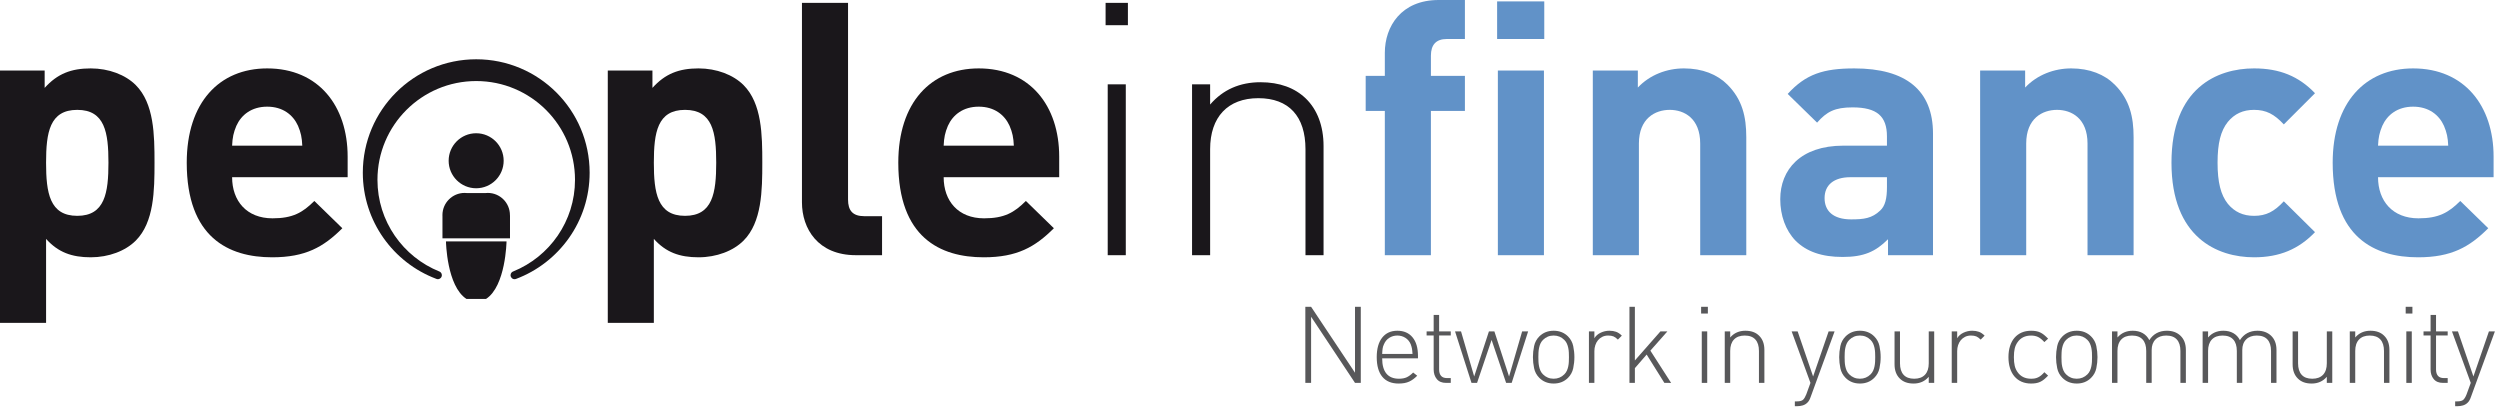
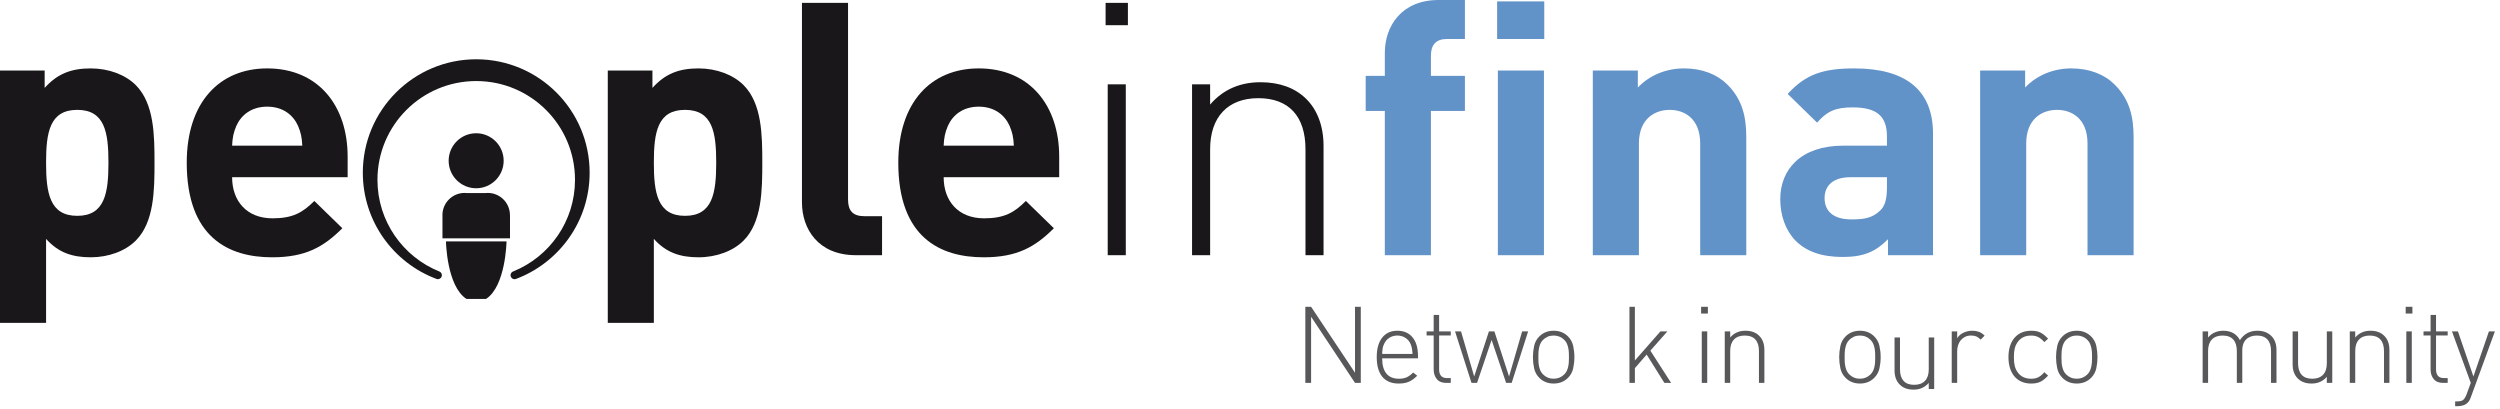
<svg xmlns="http://www.w3.org/2000/svg" version="1.1" id="Calque_1" x="0px" y="0px" width="391px" height="64px" viewBox="0 0 391 64" enable-background="new 0 0 391 64" xml:space="preserve">
  <g>
    <path fill="#58585A" d="M211.923,59.884l-6.867-10.344v10.344h-0.902v-11.9h0.902l6.867,10.312V47.983h0.905v11.9H211.923z" />
    <path fill="#58585A" d="M216.171,56.04c0,1.054,0.22,1.85,0.659,2.385c0.442,0.539,1.096,0.807,1.966,0.807   c0.478,0,0.882-0.074,1.21-0.223c0.328-0.152,0.668-0.402,1.011-0.746l0.636,0.501c-0.202,0.202-0.404,0.378-0.609,0.532   c-0.208,0.153-0.425,0.283-0.65,0.387c-0.229,0.102-0.48,0.18-0.744,0.229c-0.27,0.048-0.571,0.074-0.905,0.074   c-1.113,0-1.963-0.352-2.549-1.055c-0.583-0.701-0.876-1.727-0.876-3.074c0-1.312,0.284-2.331,0.853-3.051   c0.568-0.717,1.359-1.078,2.373-1.078s1.805,0.344,2.373,1.029s0.853,1.652,0.853,2.9v0.383H216.171z M220.917,55.354   c-0.012-0.201-0.023-0.369-0.041-0.5c-0.018-0.134-0.035-0.256-0.05-0.361c-0.018-0.105-0.044-0.207-0.076-0.309   c-0.032-0.098-0.073-0.219-0.117-0.35c-0.179-0.424-0.454-0.756-0.826-0.995c-0.375-0.239-0.794-0.36-1.263-0.36   s-0.891,0.121-1.263,0.36c-0.375,0.239-0.647,0.571-0.826,0.995c-0.059,0.121-0.103,0.234-0.135,0.334s-0.059,0.207-0.073,0.316   c-0.018,0.112-0.032,0.236-0.044,0.376c-0.009,0.141-0.021,0.306-0.032,0.493H220.917z" />
    <path fill="#58585A" d="M226.164,59.884c-0.636,0-1.119-0.197-1.444-0.593c-0.328-0.396-0.495-0.897-0.495-1.512v-5.315h-1.104   v-0.635h1.104v-2.575h0.853v2.575h1.822v0.635h-1.822v5.332c0,0.423,0.1,0.75,0.302,0.985c0.199,0.233,0.51,0.352,0.938,0.352   h0.583v0.751H226.164z" />
    <path fill="#58585A" d="M236.427,59.884h-0.87l-2.271-6.719l-2.273,6.719h-0.87l-2.575-8.055h0.938l2.057,7.053l2.306-7.053h0.853   l2.294,7.053l2.048-7.053h0.938L236.427,59.884z" />
    <path fill="#58585A" d="M246.235,55.856c0,0.58-0.062,1.158-0.185,1.738s-0.396,1.081-0.817,1.504   c-0.592,0.59-1.339,0.887-2.241,0.887s-1.646-0.297-2.241-0.887c-0.422-0.423-0.694-0.924-0.817-1.504s-0.185-1.158-0.185-1.738   s0.062-1.158,0.185-1.738s0.396-1.08,0.817-1.506c0.595-0.588,1.339-0.885,2.241-0.885s1.649,0.297,2.241,0.885   c0.422,0.426,0.694,0.926,0.817,1.506S246.235,55.276,246.235,55.856z M245.383,55.856c0-0.234-0.006-0.475-0.018-0.719   c-0.009-0.246-0.041-0.487-0.091-0.727c-0.05-0.24-0.123-0.465-0.217-0.676c-0.097-0.211-0.229-0.403-0.396-0.57   c-0.457-0.457-1.011-0.686-1.67-0.686s-1.213,0.229-1.67,0.686c-0.167,0.167-0.299,0.359-0.396,0.57   c-0.091,0.211-0.167,0.436-0.214,0.676c-0.05,0.239-0.082,0.48-0.094,0.727c-0.009,0.244-0.018,0.484-0.018,0.719   s0.009,0.473,0.018,0.719c0.012,0.246,0.044,0.488,0.094,0.729c0.047,0.238,0.123,0.465,0.214,0.676   c0.097,0.211,0.229,0.398,0.396,0.566c0.457,0.457,1.011,0.686,1.67,0.686s1.213-0.229,1.67-0.686   c0.167-0.168,0.299-0.355,0.396-0.566c0.094-0.211,0.167-0.438,0.217-0.676c0.05-0.24,0.082-0.482,0.091-0.729   C245.377,56.329,245.383,56.091,245.383,55.856z" />
-     <path fill="#58585A" d="M253.038,53.114c-0.246-0.244-0.475-0.41-0.694-0.502c-0.217-0.088-0.492-0.133-0.826-0.133   c-0.346,0-0.65,0.068-0.92,0.202c-0.267,0.134-0.495,0.312-0.677,0.534s-0.322,0.48-0.416,0.777   c-0.097,0.295-0.144,0.604-0.144,0.928v4.963h-0.853v-8.055h0.853v1.07c0.231-0.381,0.565-0.67,0.996-0.869   c0.428-0.201,0.879-0.303,1.359-0.303c0.39,0,0.738,0.058,1.046,0.168c0.308,0.111,0.604,0.312,0.894,0.602L253.038,53.114z" />
    <path fill="#58585A" d="M260.307,59.884l-2.771-4.43l-1.84,2.123v2.307h-0.85v-11.9h0.85v8.391l3.996-4.545h1.087l-2.66,3.008   l3.243,5.047H260.307z" />
    <path fill="#58585A" d="M266.055,49.038v-1.055h1.055v1.055H266.055z M266.157,59.884v-8.055h0.853v8.055H266.157z" />
    <path fill="#58585A" d="M275.099,59.884v-4.996c0-0.781-0.185-1.375-0.56-1.789c-0.372-0.412-0.926-0.619-1.664-0.619   c-0.732,0-1.295,0.209-1.688,0.629c-0.39,0.417-0.583,1.01-0.583,1.779v4.996h-0.853v-8.055h0.853v0.951   c0.601-0.701,1.392-1.053,2.373-1.053c0.914,0,1.626,0.258,2.139,0.77c0.557,0.535,0.835,1.281,0.835,2.24v5.146H275.099z" />
-     <path fill="#58585A" d="M283.19,62.073c-0.146,0.435-0.331,0.746-0.554,0.936c-0.199,0.191-0.437,0.324-0.709,0.402   c-0.272,0.076-0.545,0.116-0.812,0.116h-0.401v-0.751h0.316c0.457,0,0.779-0.084,0.964-0.251c0.182-0.167,0.352-0.452,0.51-0.853   l0.65-1.789l-2.941-8.055h0.938l2.42,7.053l2.426-7.053h0.935L283.19,62.073z" />
    <path fill="#58585A" d="M294.136,55.856c0,0.58-0.062,1.158-0.185,1.738s-0.396,1.081-0.82,1.504   c-0.589,0.59-1.336,0.887-2.238,0.887c-0.905,0-1.649-0.297-2.241-0.887c-0.422-0.423-0.694-0.924-0.817-1.504   s-0.185-1.158-0.185-1.738s0.062-1.158,0.185-1.738s0.396-1.08,0.817-1.506c0.592-0.588,1.336-0.885,2.241-0.885   c0.902,0,1.649,0.297,2.238,0.885c0.425,0.426,0.697,0.926,0.82,1.506S294.136,55.276,294.136,55.856z M293.283,55.856   c0-0.234-0.009-0.475-0.018-0.719c-0.012-0.246-0.044-0.487-0.091-0.727c-0.05-0.24-0.123-0.465-0.217-0.676   c-0.097-0.211-0.229-0.403-0.396-0.57c-0.457-0.457-1.014-0.686-1.67-0.686c-0.659,0-1.216,0.229-1.67,0.686   c-0.167,0.167-0.299,0.359-0.396,0.57c-0.094,0.211-0.167,0.436-0.217,0.676c-0.05,0.239-0.082,0.48-0.091,0.727   c-0.012,0.244-0.018,0.484-0.018,0.719s0.006,0.473,0.018,0.719c0.009,0.246,0.041,0.488,0.091,0.729   c0.05,0.238,0.123,0.465,0.217,0.676c0.097,0.211,0.229,0.398,0.396,0.566c0.454,0.457,1.011,0.686,1.67,0.686   c0.656,0,1.213-0.229,1.67-0.686c0.167-0.168,0.299-0.355,0.396-0.566c0.094-0.211,0.167-0.438,0.217-0.676   c0.047-0.24,0.079-0.482,0.091-0.729C293.274,56.329,293.283,56.091,293.283,55.856z" />
-     <path fill="#58585A" d="M301.656,59.884v-0.953c-0.604,0.703-1.395,1.055-2.373,1.055c-0.914,0-1.626-0.256-2.142-0.77   c-0.554-0.535-0.835-1.279-0.835-2.238v-5.148h0.853v4.996c0,0.779,0.188,1.376,0.562,1.789c0.369,0.413,0.926,0.617,1.661,0.617   s1.298-0.209,1.688-0.626c0.393-0.417,0.586-1.011,0.586-1.78v-4.996h0.853v8.055H301.656z" />
+     <path fill="#58585A" d="M301.656,59.884c-0.604,0.703-1.395,1.055-2.373,1.055c-0.914,0-1.626-0.256-2.142-0.77   c-0.554-0.535-0.835-1.279-0.835-2.238v-5.148h0.853v4.996c0,0.779,0.188,1.376,0.562,1.789c0.369,0.413,0.926,0.617,1.661,0.617   s1.298-0.209,1.688-0.626c0.393-0.417,0.586-1.011,0.586-1.78v-4.996h0.853v8.055H301.656z" />
    <path fill="#58585A" d="M309.78,53.114c-0.246-0.244-0.478-0.41-0.694-0.502c-0.22-0.088-0.492-0.133-0.826-0.133   c-0.346,0-0.653,0.068-0.923,0.202c-0.264,0.134-0.492,0.312-0.677,0.534c-0.182,0.223-0.319,0.48-0.416,0.777   c-0.094,0.295-0.141,0.604-0.141,0.928v4.963h-0.853v-8.055h0.853v1.07c0.231-0.381,0.565-0.67,0.993-0.869   c0.431-0.201,0.882-0.303,1.362-0.303c0.39,0,0.738,0.058,1.046,0.168c0.305,0.111,0.601,0.312,0.891,0.602L309.78,53.114z" />
    <path fill="#58585A" d="M320.324,58.747c-0.223,0.234-0.437,0.432-0.636,0.596c-0.199,0.159-0.401,0.289-0.609,0.383   c-0.205,0.094-0.422,0.162-0.65,0.199c-0.229,0.041-0.483,0.061-0.762,0.061c-0.557,0-1.052-0.097-1.488-0.285   c-0.434-0.189-0.803-0.462-1.11-0.818c-0.308-0.357-0.542-0.791-0.703-1.305c-0.161-0.512-0.243-1.086-0.243-1.721   s0.082-1.207,0.243-1.723c0.161-0.512,0.396-0.947,0.703-1.303s0.677-0.629,1.11-0.818c0.437-0.191,0.932-0.285,1.488-0.285   c0.278,0,0.533,0.021,0.762,0.059c0.229,0.041,0.445,0.105,0.65,0.201c0.208,0.096,0.41,0.225,0.609,0.385   c0.199,0.162,0.413,0.361,0.636,0.592l-0.586,0.535c-0.343-0.378-0.671-0.642-0.976-0.793c-0.308-0.148-0.671-0.227-1.096-0.227   c-0.946,0-1.661,0.359-2.139,1.07c-0.202,0.291-0.343,0.609-0.425,0.961c-0.085,0.351-0.129,0.799-0.129,1.346   c0,0.545,0.044,0.992,0.129,1.344c0.082,0.352,0.223,0.674,0.425,0.965c0.478,0.711,1.192,1.066,2.139,1.066   c0.211,0,0.407-0.016,0.586-0.047c0.176-0.035,0.349-0.092,0.51-0.17c0.158-0.076,0.322-0.182,0.483-0.316s0.325-0.295,0.492-0.486   L320.324,58.747z" />
    <path fill="#58585A" d="M328.047,55.856c0,0.58-0.062,1.158-0.182,1.738c-0.123,0.58-0.396,1.081-0.823,1.504   c-0.589,0.59-1.336,0.887-2.235,0.887c-0.905,0-1.649-0.297-2.241-0.887c-0.422-0.423-0.697-0.924-0.817-1.504   c-0.123-0.58-0.185-1.158-0.185-1.738s0.062-1.158,0.185-1.738c0.12-0.58,0.396-1.08,0.817-1.506   c0.592-0.588,1.336-0.885,2.241-0.885c0.899,0,1.646,0.297,2.235,0.885c0.428,0.426,0.7,0.926,0.823,1.506   C327.985,54.698,328.047,55.276,328.047,55.856z M327.194,55.856c0-0.234-0.006-0.475-0.015-0.719   c-0.015-0.246-0.044-0.487-0.094-0.727c-0.05-0.24-0.123-0.465-0.217-0.676s-0.226-0.403-0.393-0.57   c-0.457-0.457-1.017-0.686-1.67-0.686c-0.659,0-1.219,0.229-1.673,0.686c-0.167,0.167-0.299,0.359-0.393,0.57   s-0.167,0.436-0.217,0.676c-0.053,0.239-0.082,0.48-0.091,0.727c-0.015,0.244-0.018,0.484-0.018,0.719s0.003,0.473,0.018,0.719   c0.009,0.246,0.038,0.488,0.091,0.729c0.05,0.238,0.123,0.465,0.217,0.676s0.226,0.398,0.393,0.566   c0.454,0.457,1.014,0.686,1.673,0.686c0.653,0,1.213-0.229,1.67-0.686c0.167-0.168,0.299-0.355,0.393-0.566   s0.167-0.438,0.217-0.676c0.05-0.24,0.079-0.482,0.094-0.729C327.188,56.329,327.194,56.091,327.194,55.856z" />
-     <path fill="#58585A" d="M341.017,59.884v-4.996c0-0.781-0.185-1.375-0.56-1.789c-0.372-0.412-0.926-0.619-1.664-0.619   c-0.703,0-1.257,0.202-1.661,0.602c-0.407,0.402-0.609,0.954-0.609,1.656v5.146h-0.853v-4.996c0-0.781-0.188-1.375-0.56-1.789   c-0.375-0.412-0.929-0.619-1.664-0.619s-1.298,0.209-1.688,0.629c-0.393,0.417-0.586,1.01-0.586,1.779v4.996h-0.853v-8.055h0.853   v0.951c0.604-0.701,1.397-1.053,2.391-1.053c0.604,0,1.122,0.127,1.562,0.375c0.442,0.252,0.785,0.619,1.028,1.096   c0.302-0.477,0.683-0.844,1.146-1.096c0.463-0.248,0.993-0.375,1.597-0.375c0.442,0,0.847,0.068,1.204,0.199   c0.354,0.135,0.662,0.326,0.917,0.57c0.568,0.535,0.853,1.281,0.853,2.24v5.146H341.017z" />
    <path fill="#58585A" d="M355.19,59.884v-4.996c0-0.781-0.188-1.375-0.56-1.789c-0.375-0.412-0.929-0.619-1.664-0.619   c-0.703,0-1.257,0.202-1.661,0.602c-0.41,0.402-0.612,0.954-0.612,1.656v5.146h-0.853v-4.996c0-0.781-0.185-1.375-0.56-1.789   c-0.372-0.412-0.926-0.619-1.664-0.619c-0.732,0-1.295,0.209-1.688,0.629c-0.39,0.417-0.583,1.01-0.583,1.779v4.996h-0.853v-8.055   h0.853v0.951c0.601-0.701,1.397-1.053,2.391-1.053c0.601,0,1.119,0.127,1.559,0.375c0.442,0.252,0.785,0.619,1.028,1.096   c0.305-0.477,0.686-0.844,1.148-1.096c0.46-0.248,0.993-0.375,1.594-0.375c0.445,0,0.847,0.068,1.204,0.199   c0.357,0.135,0.662,0.326,0.92,0.57c0.565,0.535,0.853,1.281,0.853,2.24v5.146H355.19z" />
    <path fill="#58585A" d="M363.912,59.884v-0.953c-0.601,0.703-1.392,1.055-2.373,1.055c-0.914,0-1.626-0.256-2.139-0.77   c-0.557-0.535-0.835-1.279-0.835-2.238v-5.148h0.853v4.996c0,0.779,0.188,1.376,0.56,1.789s0.929,0.617,1.664,0.617   c0.732,0,1.295-0.209,1.688-0.626c0.39-0.417,0.583-1.011,0.583-1.78v-4.996h0.853v8.055H363.912z" />
    <path fill="#58585A" d="M372.856,59.884v-4.996c0-0.781-0.19-1.375-0.562-1.789c-0.375-0.412-0.929-0.619-1.661-0.619   c-0.735,0-1.298,0.209-1.688,0.629c-0.393,0.417-0.586,1.01-0.586,1.779v4.996h-0.853v-8.055h0.853v0.951   c0.601-0.701,1.392-1.053,2.373-1.053c0.914,0,1.626,0.258,2.139,0.77c0.557,0.535,0.835,1.281,0.835,2.24v5.146H372.856z" />
    <path fill="#58585A" d="M376.249,49.038v-1.055h1.052v1.055H376.249z M376.349,59.884v-8.055h0.853v8.055H376.349z" />
    <path fill="#58585A" d="M382.079,59.884c-0.633,0-1.116-0.197-1.444-0.593s-0.492-0.897-0.492-1.512v-5.315h-1.104v-0.635h1.104   v-2.575h0.853v2.575h1.822v0.635h-1.822v5.332c0,0.423,0.1,0.75,0.302,0.985c0.199,0.233,0.51,0.352,0.935,0.352h0.586v0.751   H382.079z" />
    <path fill="#58585A" d="M386.459,62.073c-0.144,0.435-0.328,0.746-0.551,0.936c-0.202,0.191-0.437,0.324-0.712,0.402   c-0.272,0.076-0.542,0.116-0.809,0.116h-0.401v-0.751h0.316c0.457,0,0.779-0.084,0.961-0.251s0.354-0.452,0.51-0.853l0.653-1.789   l-2.941-8.055h0.935l2.423,7.053l2.426-7.053h0.932L386.459,62.073z" />
  </g>
  <g>
    <path fill="#1A171B" d="M116.287,37.636c-1.607,1.609-4.215,2.605-7.04,2.605c-2.94,0-5.101-0.773-6.986-2.879v13.135h-7.204   V11.028h6.984v2.718c1.994-2.216,4.157-3.048,7.206-3.048c2.825,0,5.433,0.998,7.04,2.605c2.881,2.881,2.937,7.813,2.937,12.141   C119.224,29.766,119.168,34.757,116.287,37.636z M107.139,17.183c-4.322,0-4.878,3.548-4.878,8.262   c0,4.709,0.556,8.312,4.878,8.312c4.326,0,4.878-3.604,4.878-8.312C112.017,20.73,111.465,17.183,107.139,17.183z" />
    <path fill="#1A171B" d="M133.852,39.911c-5.931,0-8.426-4.157-8.426-8.26V0.444h7.207v30.764c0,1.717,0.721,2.604,2.549,2.604   h2.771v6.1H133.852z" />
    <path fill="#1A171B" d="M147.589,27.715c0,3.714,2.272,6.431,6.318,6.431c3.158,0,4.711-0.889,6.54-2.717l4.379,4.268   c-2.938,2.939-5.765,4.545-10.974,4.545c-6.817,0-13.359-3.104-13.359-14.797c0-9.426,5.098-14.746,12.58-14.746   c8.041,0,12.586,5.875,12.586,13.801v3.216H147.589z M157.898,19.679c-0.776-1.719-2.383-2.996-4.825-2.996   c-2.438,0-4.046,1.277-4.82,2.996c-0.444,1.052-0.609,1.828-0.664,3.103h10.975C158.508,21.507,158.344,20.73,157.898,19.679z" />
    <path fill="#1A171B" d="M172.915,3.937V0.444h3.49v3.492H172.915z M173.246,39.911V13.19h2.828v26.721H173.246z" />
    <path fill="#1A171B" d="M204.177,39.911V23.337c0-5.155-2.607-7.982-7.374-7.982c-4.768,0-7.539,2.938-7.539,7.982v16.574h-2.827   V13.19h2.827v3.162c1.995-2.328,4.654-3.492,7.873-3.492c2.991,0,5.373,0.886,7.096,2.549c1.772,1.719,2.771,4.27,2.771,7.428   v17.074H204.177z" />
    <path fill="#6192C8" d="M223.794,17.35v22.562h-7.207V17.35h-2.994v-5.487h2.994V8.259c0-4.104,2.549-8.259,8.423-8.259h4.102   v6.099h-2.827c-1.717,0-2.49,0.939-2.49,2.603v3.161h5.317v5.487H223.794z" />
    <path fill="#6192C8" d="M234.15,6.099V0.222h7.374v5.877H234.15z M234.265,39.911V11.028h7.207v28.883H234.265z" />
    <path fill="#6192C8" d="M265.911,39.911V22.448c0-3.936-2.493-5.266-4.767-5.266c-2.271,0-4.819,1.33-4.819,5.266v17.463h-7.21   V11.028h7.043v2.664c1.881-1.996,4.544-2.994,7.207-2.994c2.883,0,5.212,0.939,6.817,2.549c2.326,2.328,2.936,5.045,2.936,8.205   v18.459H265.911z" />
    <path fill="#6192C8" d="M295.284,39.911v-2.494c-1.939,1.936-3.768,2.771-7.093,2.771c-3.272,0-5.654-0.836-7.374-2.553   c-1.553-1.607-2.385-3.936-2.385-6.486c0-4.598,3.161-8.368,9.867-8.368h6.82v-1.442c0-3.157-1.556-4.545-5.379-4.545   c-2.769,0-4.043,0.668-5.546,2.385l-4.597-4.49c2.83-3.104,5.596-3.99,10.418-3.99c8.095,0,12.308,3.438,12.308,10.201v19.012   H295.284z M295.12,27.715h-5.71c-2.604,0-4.046,1.22-4.046,3.271c0,1.996,1.327,3.326,4.157,3.326c1.995,0,3.27-0.166,4.544-1.387   c0.779-0.721,1.055-1.885,1.055-3.656V27.715z" />
    <path fill="#6192C8" d="M326.488,39.911V22.448c0-3.936-2.496-5.266-4.77-5.266s-4.819,1.33-4.819,5.266v17.463h-7.207V11.028h7.04   v2.664c1.881-1.996,4.544-2.994,7.204-2.994c2.886,0,5.215,0.939,6.817,2.549c2.329,2.328,2.941,5.045,2.941,8.205v18.459H326.488z   " />
-     <path fill="#6192C8" d="M352.533,40.241c-5.763,0-12.914-3.104-12.914-14.797c0-11.698,7.151-14.746,12.914-14.746   c3.993,0,6.984,1.219,9.533,3.88l-4.878,4.878c-1.494-1.607-2.769-2.273-4.655-2.273c-1.717,0-3.05,0.609-4.102,1.884   c-1.107,1.386-1.605,3.327-1.605,6.378c0,3.047,0.498,5.043,1.605,6.428c1.052,1.274,2.385,1.885,4.102,1.885   c1.887,0,3.161-0.664,4.655-2.273l4.878,4.824C359.518,38.966,356.526,40.241,352.533,40.241z" />
-     <path fill="#6192C8" d="M371.925,27.715c0,3.714,2.273,6.431,6.322,6.431c3.158,0,4.711-0.889,6.539-2.717l4.377,4.268   c-2.936,2.939-5.766,4.545-10.972,4.545c-6.817,0-13.359-3.104-13.359-14.797c0-9.426,5.101-14.746,12.58-14.746   c8.042,0,12.586,5.875,12.586,13.801v3.216H371.925z M382.237,19.679c-0.773-1.719-2.382-2.996-4.825-2.996   c-2.438,0-4.046,1.277-4.819,2.996c-0.445,1.052-0.612,1.828-0.668,3.103h10.978C382.847,21.507,382.68,20.73,382.237,19.679z" />
    <g>
      <g>
        <path fill="#1A171B" d="M21.229,37.636c-1.606,1.609-4.211,2.605-7.04,2.605c-2.936,0-5.098-0.773-6.982-2.879v13.135H0V11.028     h6.984v2.718c1.995-2.216,4.157-3.048,7.204-3.048c2.829,0,5.434,0.998,7.04,2.605c2.882,2.881,2.938,7.813,2.938,12.141     C24.166,29.766,24.11,34.757,21.229,37.636z M12.085,17.183c-4.325,0-4.879,3.548-4.879,8.262c0,4.709,0.554,8.312,4.879,8.312     c4.323,0,4.877-3.604,4.877-8.312C16.962,20.73,16.408,17.183,12.085,17.183z" />
        <path fill="#1A171B" d="M36.302,27.715c0,3.714,2.273,6.431,6.318,6.431c3.159,0,4.712-0.889,6.542-2.717l4.38,4.268     c-2.94,2.939-5.768,4.545-10.977,4.545c-6.817,0-13.359-3.104-13.359-14.797c0-9.426,5.1-14.746,12.583-14.746     c8.036,0,12.583,5.875,12.583,13.801v3.216H36.302z M46.611,19.679c-0.776-1.719-2.383-2.996-4.822-2.996     c-2.44,0-4.047,1.277-4.822,2.996c-0.443,1.052-0.61,1.828-0.665,3.103h10.975C47.221,21.507,47.056,20.73,46.611,19.679z" />
      </g>
    </g>
    <g>
      <g>
        <g>
          <circle fill="#1A171B" cx="74.471" cy="25.142" r="4.302" />
          <path fill="#1A171B" d="M79.755,33.706c0-0.021,0-0.043,0-0.062c0-1.916-1.55-3.471-3.466-3.471c-0.12,0-0.24,0.008-0.358,0.02      h-2.908c-0.117-0.012-0.237-0.02-0.358-0.02c-1.916,0-3.468,1.555-3.468,3.471c0,0.049,0.003,0.1,0.005,0.148v3.486h10.562      v-3.572H79.755z" />
          <path fill="#1A171B" d="M76.008,46.758c3.104-2,3.213-9,3.213-9H69.75c0,0,0.108,7,3.211,9H76.008z" />
        </g>
        <path fill="#1A171B" d="M74.481,9.271c-9.795,0-17.737,7.941-17.737,17.736c0,7.592,4.767,14.064,11.468,16.596     c0.081,0.039,0.173,0.062,0.27,0.062c0.345,0,0.623-0.281,0.623-0.626c0-0.253-0.149-0.473-0.369-0.569l0,0     c-5.686-2.28-9.702-7.845-9.702-14.345c0-8.533,6.916-15.449,15.448-15.449c8.531,0,15.448,6.916,15.448,15.449     c0,6.477-3.987,12.02-9.64,14.318c-0.257,0.079-0.439,0.316-0.439,0.596c0,0.345,0.276,0.626,0.622,0.626     c0.079,0,0.157-0.013,0.228-0.042v0.002c6.728-2.521,11.518-9.008,11.518-16.617C92.218,17.212,84.274,9.271,74.481,9.271z" />
      </g>
    </g>
  </g>
</svg>